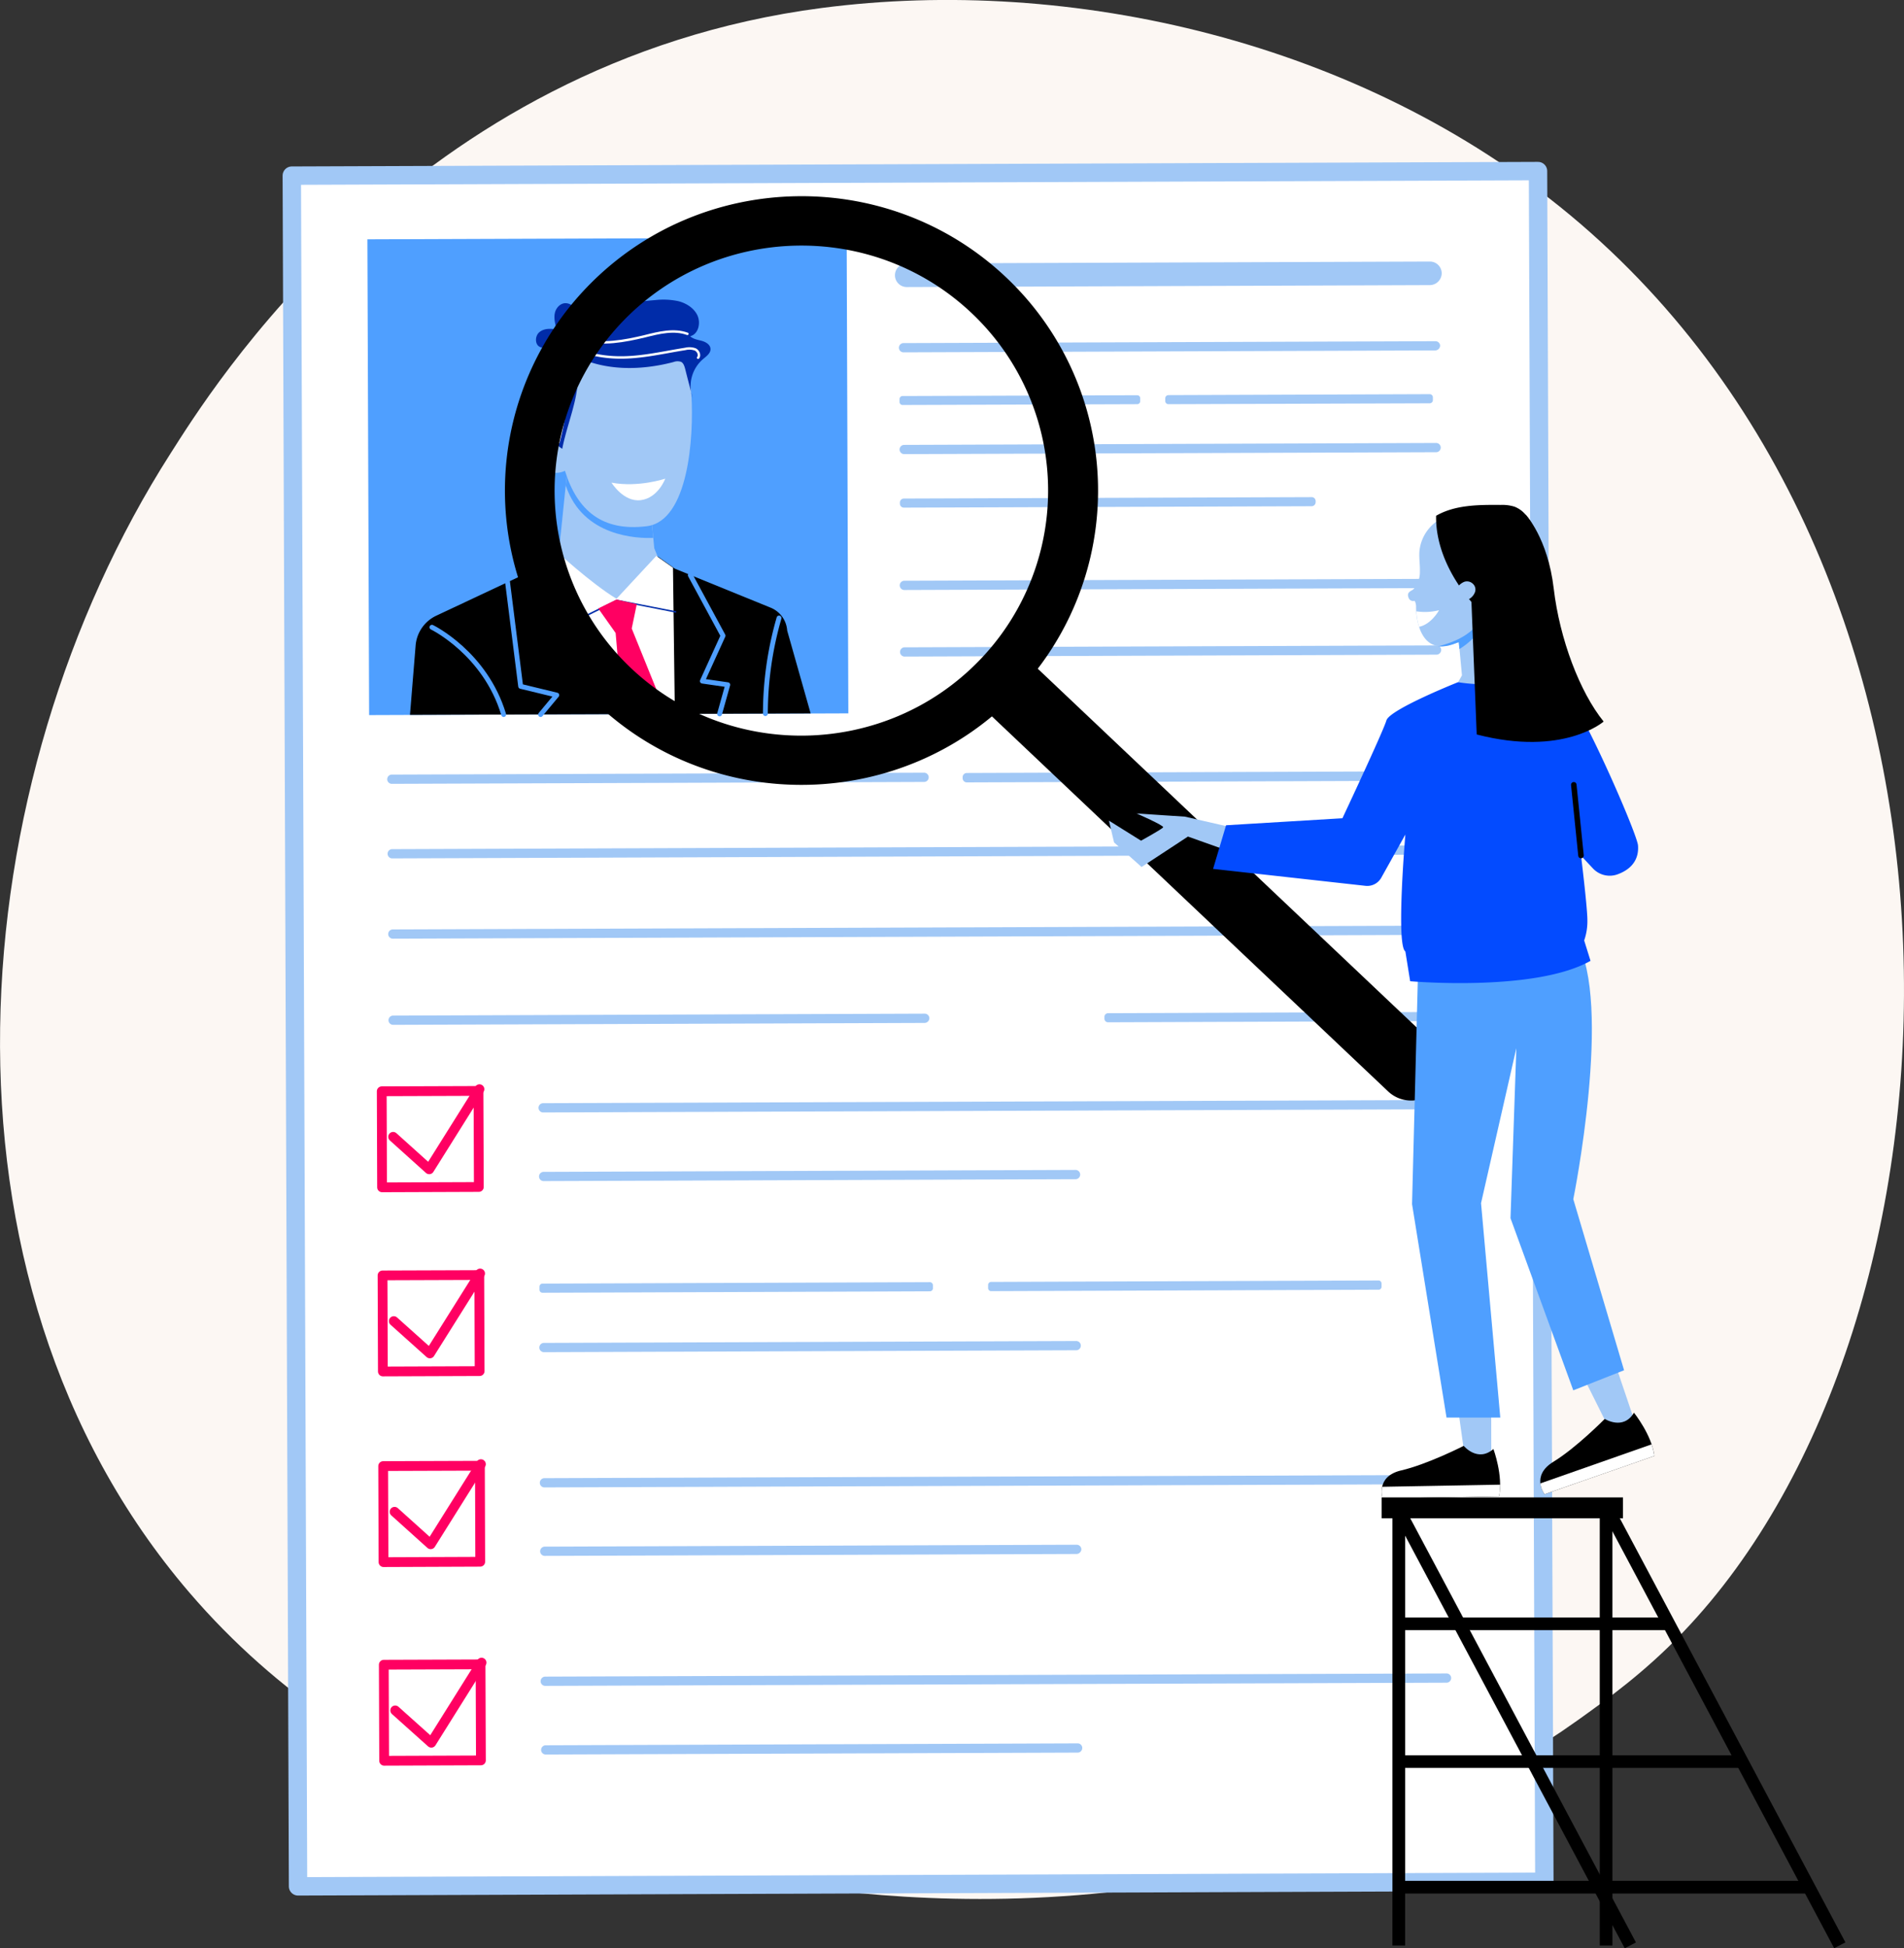
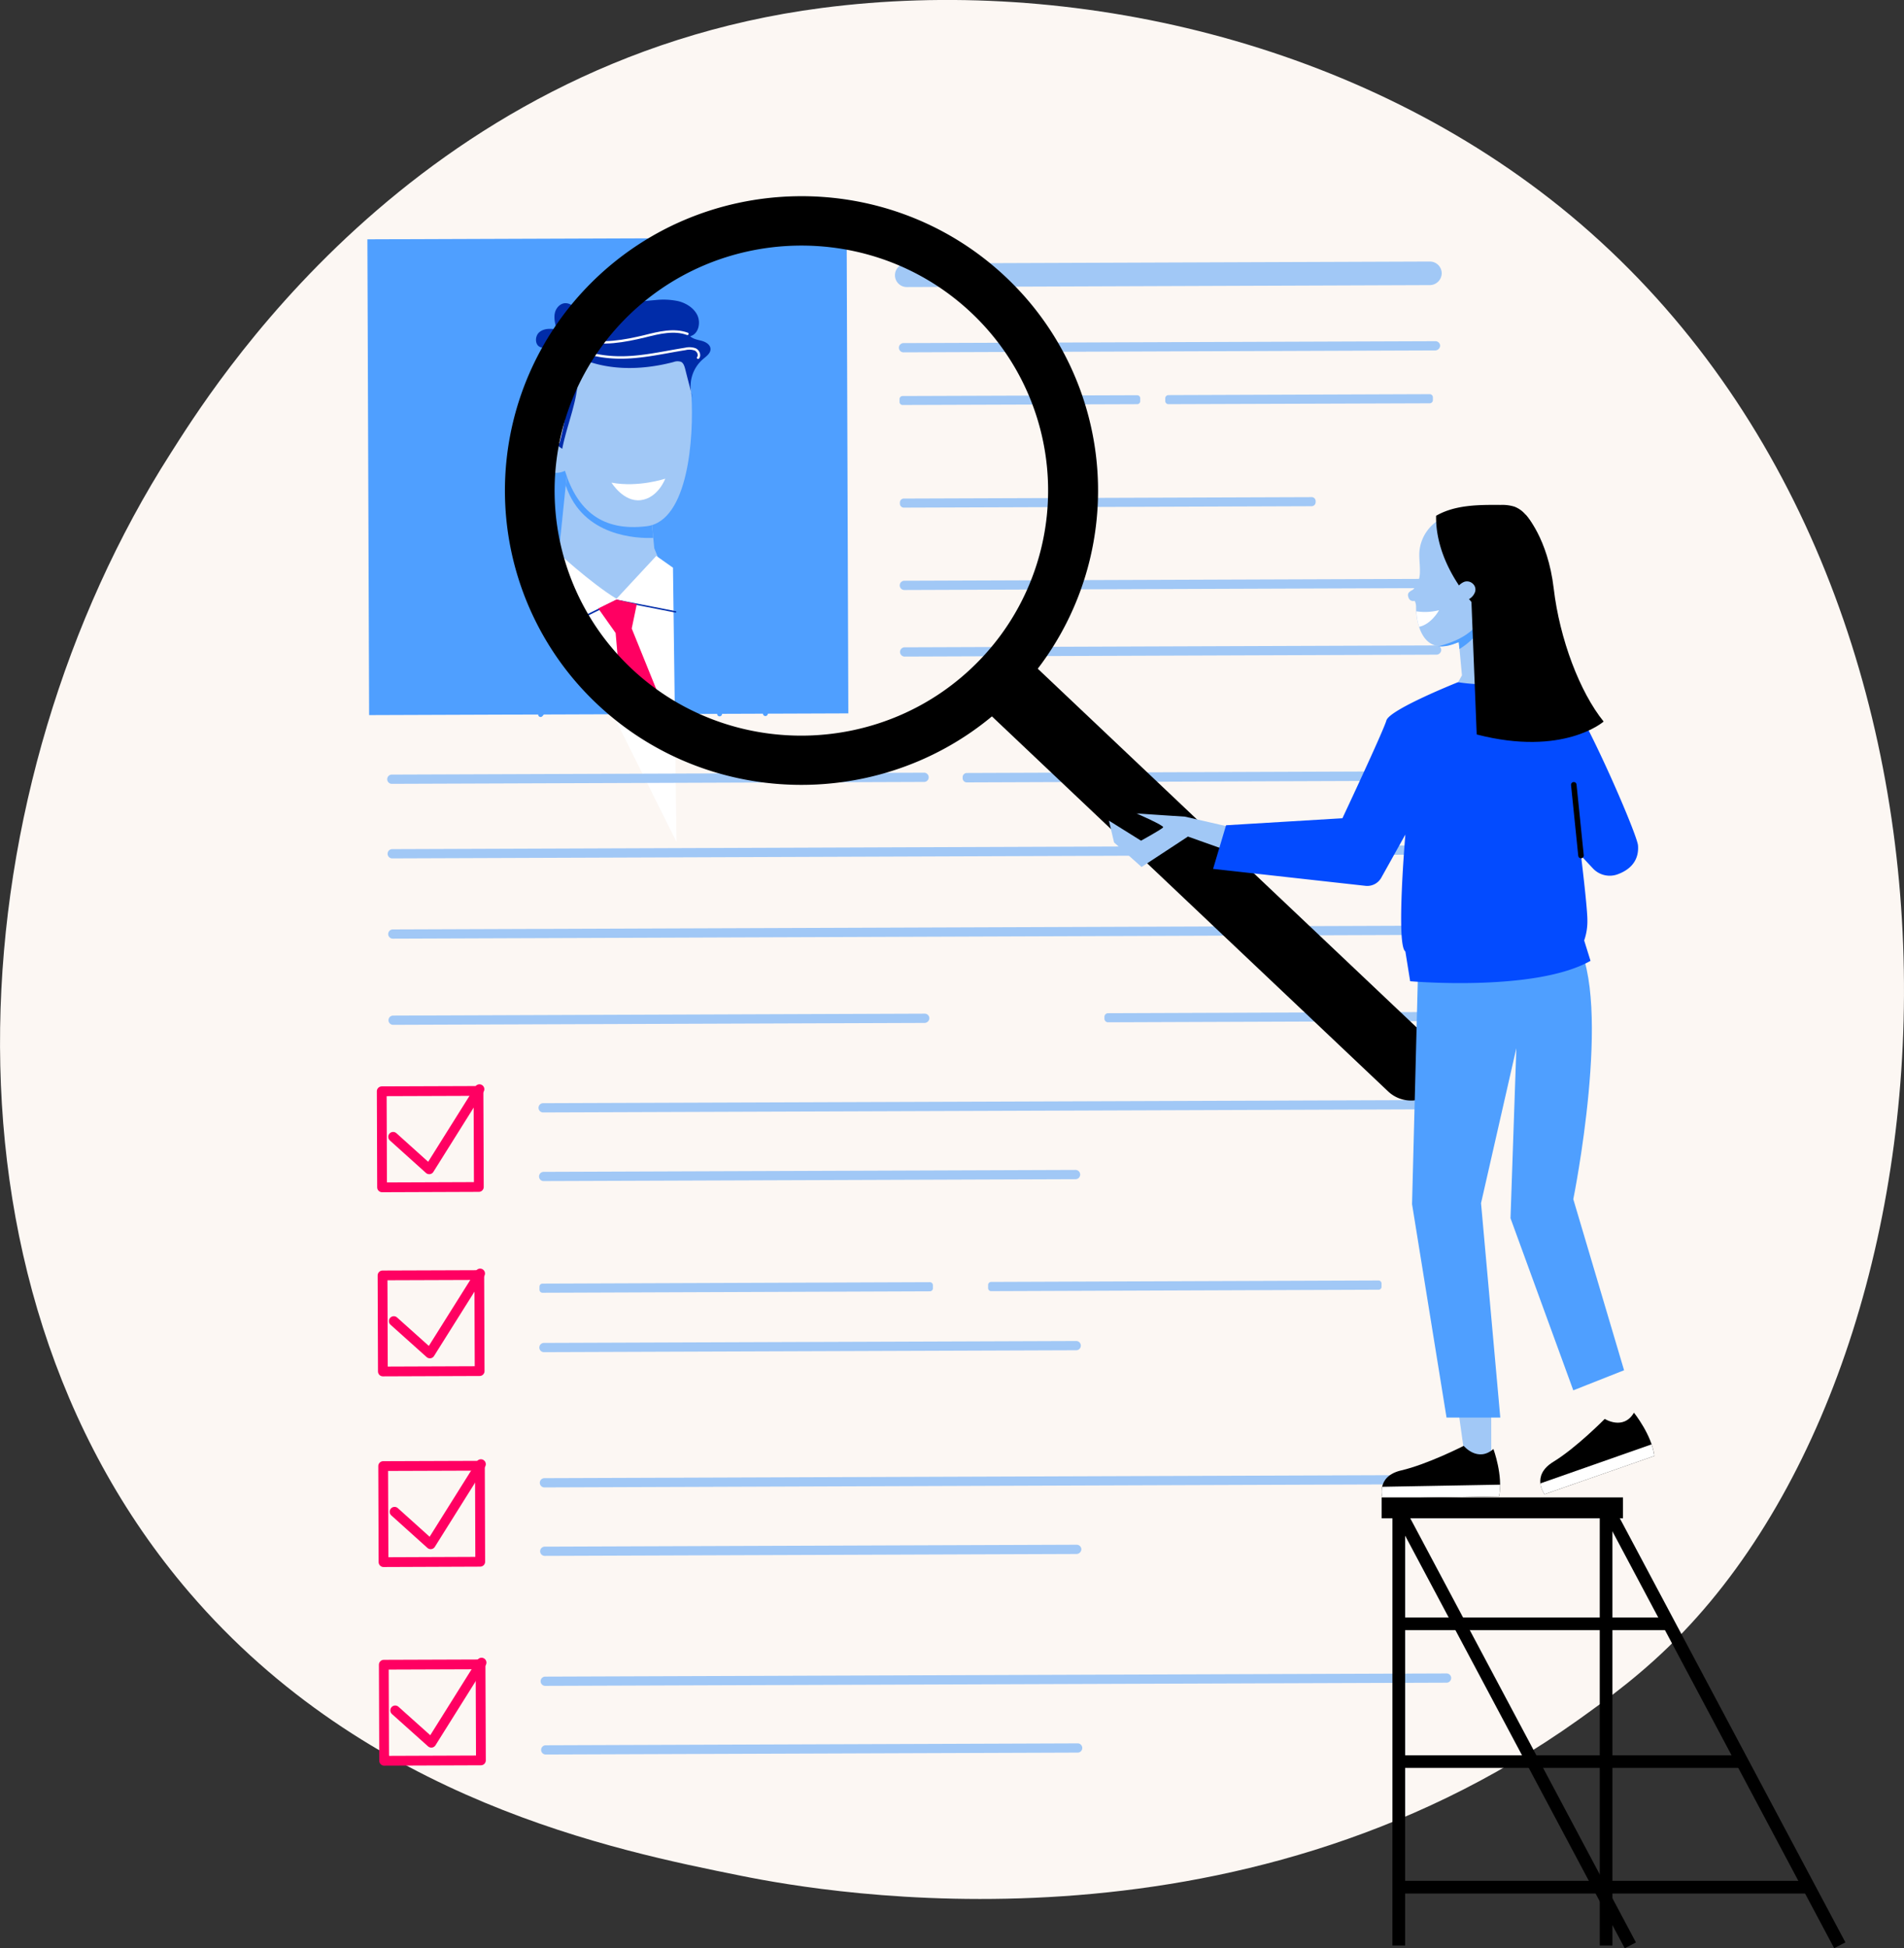
<svg xmlns="http://www.w3.org/2000/svg" id="Capa_1" data-name="Capa 1" viewBox="0 0 900 920.66">
  <rect x="0" y="0" width="900" height="920.66" fill="#333333" stroke="none" />
  <defs>
    <style>.cls-1,.cls-10,.cls-11,.cls-14,.cls-9{fill:none;}.cls-2{clip-path:url(#clip-path);}.cls-3{fill:#fcf7f3;}.cls-4,.cls-7{fill:#fff;}.cls-4{stroke:#a1c8f6;stroke-width:8.69px;}.cls-10,.cls-11,.cls-4,.cls-9{stroke-linejoin:round;}.cls-5{fill:#4f9fff;}.cls-6{fill:#a1c8f6;}.cls-8{fill:#002ca9;}.cls-9{stroke:#fff;stroke-width:1.15px;}.cls-10,.cls-11,.cls-14,.cls-9{stroke-linecap:round;}.cls-10{stroke:#4f9fff;stroke-width:2.31px;}.cls-11{stroke:#ff0062;stroke-width:4.62px;}.cls-12{fill:#ff0062;}.cls-13{fill:#034bff;}.cls-14{stroke:#000;stroke-miterlimit:10;stroke-width:2.61px;}</style>
    <clipPath id="clip-path">
      <rect class="cls-1" width="900" height="920.77" />
    </clipPath>
  </defs>
  <title>Te ayudamos a conocer más a tus clientes</title>
  <g class="cls-2">
    <path class="cls-3" d="M795.71,771.13c-18.5,19.35-36,31.77-49.75,41.63-162.39,115.61-354.59,81.89-395.39,73.69-60.3-12.12-176.88-35.68-261.14-134C-38.15,603.58-18.35,369.12,80.55,214.37,98.68,186.07,194.25,29,388.49,3.76c117.56-15.28,254.54,15.51,353.83,98C950.52,275,935.73,624.81,795.71,771.13Z" />
-     <path class="cls-4" d="M727,80.84,137.93,83l2.95,808.39L730,889.23Z" />
    <path class="cls-5" d="M400.21,112.27l-226.55.82.82,224.83L401,337.1Z" />
-     <path d="M372.1,298a12.6,12.6,0,0,0-7.81-10.84L319,268.71l-8.57-6.09-18.81,20.24c-18.43-7-28.9-22.88-28.9-22.88l-10.92,9.56L206.3,290.91a17.09,17.09,0,0,0-9.86,14.38l-2.65,32.52,189.39-.68Z" />
    <path class="cls-6" d="M268.2,221.67l-4.56,44.56s3.57,28.67,28.22,22.88,20.4-22.73,20.4-22.73l-3-7.3-2.43-25.67Z" />
    <path class="cls-5" d="M267.43,229.42l.68-6.4,11.76,2.19,11.38,3.46,16.23,11.51,1.29,14C301.41,254.49,275.55,253.73,267.43,229.42Z" />
    <path class="cls-6" d="M326.82,186.67c1.21,19.79-1.36,59.61-21.16,62-20.86,2.56-32.77-7.3-38.61-26.19,0,0-9.86,5.26-11.22-8.81-.61-6.25,6.82-4,6.82-4s-19.49-49,12.22-58S325.15,159.57,326.82,186.67Z" />
    <path class="cls-7" d="M314.46,226.18s-12.67,4.29-25.41,1.89c0,0,5.68,9.33,13.88,8.27S314.46,226.18,314.46,226.18Z" />
    <path class="cls-8" d="M332.28,169.73c1.59-1.35,3.64-2.78,3.57-4.82s-2.2-3.31-4.1-3.83-4.09-.83-5.53-2.19c4.09-1,5.23-6.7,3.18-10.38-1.74-3.17-5.16-5.27-8.72-6.18a33.75,33.75,0,0,0-11-.52A133.92,133.92,0,0,0,289.2,145c-5.61,1.35-11.83,3-17,.3-1.44-.75-2.81-1.88-4.47-2-2.66-.3-4.93,2.1-5.46,4.66s.15,5.2.91,7.76c-2.81-.53-6.07-.61-8.27,1.28s-2.12,6.17.61,7.07c.91.3,2,.3,2.5,1.06s-.08,2-.68,2.86a31.55,31.55,0,0,0,8.42,44.1c1.44-7.37,4-14.45,5.76-21.75s2.5-15.05.23-22.2c14.18,7.22,31.17,7,46.64,2.93a5.28,5.28,0,0,1,3.57-.07c1.13.6,1.52,1.95,1.89,3.23,1.14,4.59,2.36,9.11,3.49,13.7A16.85,16.85,0,0,1,332.28,169.73Z" />
    <path class="cls-9" d="M264,209a152.57,152.57,0,0,0,4.7-45.77c.08,1.58,6.45,2.86,7.66,3.24a59.9,59.9,0,0,0,13.12,2.33c11.76.76,22.91-2.1,34.44-3.91a8.23,8.23,0,0,1,4.7.23c1.44.67,2.35,2.71,1.36,3.91" />
    <path class="cls-9" d="M324.93,157.76c-6.38-2.33-13.51-.52-20.1,1.13-9.71,2.34-20,4.22-29.74,1.73" />
    <path class="cls-7" d="M291.41,282.94c-12.29-7.45-28.9-22.88-28.9-22.88l-7.74,7.52,65,130.22-1.66-129.54-7.89-5.57Z" />
    <path class="cls-10" d="M255.53,337.66l7.66-9.19-17.07-4.14L239.9,275" />
    <path class="cls-10" d="M326.3,271.8l15.47,28.6L332,321.85,344,323.58l-3.86,13.78" />
-     <path class="cls-10" d="M204.18,296.41s25.18,12.19,33.9,41.25" />
    <path class="cls-10" d="M368.24,292.05a163.44,163.44,0,0,0-6.45,45.16" />
    <path class="cls-8" d="M264,297.77c-.15,0-.23-.08-.3-.23a.35.35,0,0,1,.15-.45l27.61-13.7c.08,0,.15-.08.23,0l27.68,5.42c.23,0,.3.22.3.37a.34.34,0,0,1-.37.31l-27.54-5.42-27.53,13.62A.34.34,0,0,0,264,297.77Z" />
    <path class="cls-6" d="M675.87,134.73l-247.26.91a5.57,5.57,0,1,1,0-11.14l247.26-.91a5.58,5.58,0,0,1,5.61,5.57A5.67,5.67,0,0,1,675.87,134.73Z" />
    <path class="cls-6" d="M678.53,165.59l-251.29.91a2.19,2.19,0,1,1,0-4.37l251.29-.9a2.2,2.2,0,0,1,2.2,2.18A2.36,2.36,0,0,1,678.53,165.59Z" />
-     <path class="cls-6" d="M678.68,213.69l-251.28.9a2.18,2.18,0,1,1,0-4.36l251.28-.91a2.19,2.19,0,1,1,0,4.37Z" />
    <path class="cls-6" d="M678.91,277.89l-251.28.91a2.19,2.19,0,1,1,0-4.37l251.28-.9a2.18,2.18,0,1,1,0,4.36Z" />
    <path class="cls-6" d="M679.05,309.36l-251.28.9a2.19,2.19,0,1,1,0-4.37l251.28-.9a2.19,2.19,0,0,1,2.2,2.18A2.29,2.29,0,0,1,679.05,309.36Z" />
    <path class="cls-6" d="M436.65,369.5l-251.28.9a2.19,2.19,0,1,1,0-4.37l251.28-.9a2.19,2.19,0,1,1,0,4.37Z" />
    <path class="cls-6" d="M437.1,483.38l-251.28.9a2.18,2.18,0,1,1,0-4.36L437.1,479a2.19,2.19,0,0,1,2.2,2.19A2.29,2.29,0,0,1,437.1,483.38Z" />
    <path class="cls-6" d="M508.25,557.22l-251.28.9a2.18,2.18,0,1,1,0-4.36l251.28-.91a2.19,2.19,0,1,1,0,4.37Z" />
    <path class="cls-6" d="M508.56,638.06l-251.29.9a2.19,2.19,0,1,1,0-4.37l251.29-.9a2.19,2.19,0,1,1,0,4.37Z" />
    <path class="cls-6" d="M682.62,524.18l-425.73,1.5a2.19,2.19,0,1,1,0-4.37l425.73-1.5a2.2,2.2,0,0,1,2.2,2.18A2.25,2.25,0,0,1,682.62,524.18Z" />
    <path class="cls-6" d="M439.54,610.21l-183.1.68a1.44,1.44,0,0,1-1.44-1.44V608a1.44,1.44,0,0,1,1.44-1.43l183.1-.68a1.44,1.44,0,0,1,1.44,1.43v1.51A1.43,1.43,0,0,1,439.54,610.21Z" />
    <path class="cls-6" d="M651.6,609.45l-183.09.68a1.43,1.43,0,0,1-1.44-1.43v-1.5a1.43,1.43,0,0,1,1.44-1.43l183.09-.68a1.43,1.43,0,0,1,1.44,1.43V608A1.38,1.38,0,0,1,651.6,609.45Z" />
    <path class="cls-6" d="M686.94,482.48l-163.14.6a1.71,1.71,0,0,1-1.75-1.73v-.83a1.71,1.71,0,0,1,1.75-1.73l163.14-.6a1.71,1.71,0,0,1,1.75,1.73v.83A1.77,1.77,0,0,1,686.94,482.48Z" />
    <path class="cls-6" d="M685,403.82l-499.45,1.81a2.19,2.19,0,1,1,0-4.37L685,399.45a2.19,2.19,0,1,1,0,4.37Z" />
    <path class="cls-6" d="M685.13,441.75l-499.45,1.81a2.18,2.18,0,1,1,0-4.36l499.45-1.81a2.2,2.2,0,0,1,2.2,2.18A2.24,2.24,0,0,1,685.13,441.75Z" />
    <path class="cls-6" d="M684.07,368.89l-227,.83a2,2,0,0,1-2.05-2v-.45a2,2,0,0,1,2.05-2l227-.83a2,2,0,0,1,2,2v.45A2,2,0,0,1,684.07,368.89Z" />
    <path class="cls-6" d="M620,239.21l-192.73.67a1.87,1.87,0,0,1-1.9-1.88v-.52a1.88,1.88,0,0,1,1.9-1.89L620,234.92a1.86,1.86,0,0,1,1.89,1.88v.52A1.92,1.92,0,0,1,620,239.21Z" />
    <path class="cls-6" d="M537.53,191l-110.89.38A1.44,1.44,0,0,1,425.2,190v-1.43a1.43,1.43,0,0,1,1.44-1.43l110.89-.38a1.44,1.44,0,0,1,1.44,1.43v1.43A1.43,1.43,0,0,1,537.53,191Z" />
    <path class="cls-6" d="M675.79,190.58,552.31,191a1.51,1.51,0,0,1-1.51-1.5v-1.28a1.52,1.52,0,0,1,1.51-1.51l123.48-.45a1.52,1.52,0,0,1,1.52,1.51v1.28A1.52,1.52,0,0,1,675.79,190.58Z" />
    <path class="cls-11" d="M226.17,515.52l-45.73.16.16,45.39,45.74-.17Z" />
    <path class="cls-11" d="M226.63,514.69l-23.74,37.86L185.83,537.2" />
    <path class="cls-6" d="M508.94,734.33l-251.28.9a2.19,2.19,0,1,1,0-4.37l251.28-.9a2.2,2.2,0,0,1,2.2,2.19A2.31,2.31,0,0,1,508.94,734.33Z" />
    <path class="cls-6" d="M683.23,701.36,257.5,702.87a2.19,2.19,0,1,1,0-4.37L683.23,697a2.19,2.19,0,1,1,0,4.37Z" />
    <path class="cls-11" d="M226.85,692.63l-45.73.16.16,45.39L227,738Z" />
    <path class="cls-11" d="M227.32,691.88l-23.74,37.86-17.07-15.36" />
    <path class="cls-6" d="M509.24,828.19l-251.28.9a2.18,2.18,0,1,1,0-4.36l251.28-.91a2.19,2.19,0,1,1,0,4.37Z" />
    <path class="cls-6" d="M683.61,795.15l-425.73,1.5a2.19,2.19,0,1,1,0-4.37l425.73-1.5a2.19,2.19,0,1,1,0,4.37Z" />
    <path class="cls-12" d="M298.61,297,301,285.5l-9.64-2.19-8.56,4.22L291,299.12s2,23.11,3.33,38.31l20.63-.07Z" />
    <path class="cls-11" d="M227.15,786.49l-45.73.16.16,45.39,45.74-.17Z" />
    <path class="cls-11" d="M227.62,785.66l-23.74,37.86-17.07-15.28" />
    <path class="cls-11" d="M226.55,602.53l-45.73.16.16,45.39,45.74-.17Z" />
    <path class="cls-11" d="M226.94,601.78,203.2,639.56l-17.06-15.28" />
    <path d="M282.08,332.54a138.53,138.53,0,0,1-4.71-196.75c53.4-55.55,142.29-57.66,198.27-4.67a138.53,138.53,0,0,1,4.7,196.75C426.94,383.35,338,385.45,282.08,332.54Zm16.15-16.86c46.57,44.11,120.6,42.3,165-3.92A115.34,115.34,0,0,0,459.33,148c-46.57-44.11-120.6-42.3-165,3.91A115.42,115.42,0,0,0,298.23,315.68Z" />
    <path d="M678.38,515.29a15.41,15.41,0,0,0-.53-22L480.42,306.42l-21.69,22.51L656.16,515.75A15.86,15.86,0,0,0,678.38,515.29Z" />
    <path class="cls-6" d="M586.68,392l-26.55-6.09-22.9-1.51s13.12,5.72,12.59,6.55-10.47,6.32-10.47,6.32l-15.17-9.48,2.43,10.31,13,11.59,21.92-14.38,18.2,6.48Z" />
    <path class="cls-6" d="M704.92,689.69l-.07-48-19.2-1.43,7.21,51.41Z" />
    <path d="M705.92,684.72s4.7,12.65,2.65,22.36l-55,1s-3.56-10.39,8.8-13.25,29.51-11.59,29.51-11.59S698.48,691.2,705.92,684.72Z" />
    <path class="cls-7" d="M708.57,707.08l-55,1a10.82,10.82,0,0,1-.23-5.5l55.75-1A27.14,27.14,0,0,1,708.57,707.08Z" />
-     <path class="cls-6" d="M773,672.61l-15.4-45.54L739,631.74l23.21,46.51Z" />
    <path d="M772.35,667.56S780.84,678.1,782,688L730.1,706.1s-6.67-8.73,4.18-15.35,24.27-20.25,24.27-20.25S767.34,676.07,772.35,667.56Z" />
    <path class="cls-7" d="M782,688,730.11,706.1a11.24,11.24,0,0,1-2-5.12l52.57-18.44A29,29,0,0,1,782,688Z" />
    <path class="cls-5" d="M670.34,457.19,667.46,569l16.3,100.86h25.41l-9.1-101.31,16.69-73.24L714,575.66,743.68,657l24-9.49-24-80.84s18.81-93,1.37-122.23Z" />
    <path class="cls-6" d="M724.49,273.68a30.43,30.43,0,0,0,.68-17.91C720,236,698.32,238.15,683,244.25a19.55,19.55,0,0,0-12.06,16.33c-.23,3.16.31,6.25.23,9.41a12.94,12.94,0,0,1-1.14,5.65,9.1,9.1,0,0,1-2,2.86c-1,.9-3.56,1.28-2,4.44a2.28,2.28,0,0,0,2.51,1c.38-.08.83,1.73.83,2.63a30.12,30.12,0,0,0,2,11.29c5.31,12.57,16.91,6.85,26.55,1.13C708.87,292.65,720.47,285.65,724.49,273.68Z" />
    <path class="cls-6" d="M689.38,301.23l1.67,17.91-1.82,3.24s19,12.95,28.36-1l-5.84-5-5.53-28.45Z" />
    <path class="cls-7" d="M670.79,296.19a29.42,29.42,0,0,1-1.29-7.31,27.19,27.19,0,0,0,10.69-.52C680.27,288.36,676.55,295.05,670.79,296.19Z" />
    <path class="cls-5" d="M702.27,288.58l2.58,3s-6.83,10.24-15,15.13l-.3-3.16c-.76-.15-4.55,2.33-9.71,1.88C686.34,303.64,697.49,300.33,702.27,288.58Z" />
    <path d="M709.32,238.6c-10.46-.07-21.46-.07-30.49,5.12-.23,13,5.31,25.67,13.12,36.21s17.83,19.11,27.76,27.7c1.75,1.5,4.1,3.16,6.3,2.33,1.82-.75,2.58-2.86,3-4.74,3-12.65,1.44-25.89-.15-38.84-1-8.21-2.2-17-7.74-23.18a12.86,12.86,0,0,0-5.23-3.77A19.7,19.7,0,0,0,709.32,238.6Z" />
    <path class="cls-6" d="M697.27,279.63a5.87,5.87,0,0,1-.91,1.73c-1,1.35-2.66,2.48-4.25,2.11a3.52,3.52,0,0,1-2.35-2,10.76,10.76,0,0,1-.84-3.08,2.76,2.76,0,0,1,0-.76,1.76,1.76,0,0,1,.38-.6,7.3,7.3,0,0,1,2.88-2.11,4,4,0,0,1,4,.91A3.67,3.67,0,0,1,697.27,279.63Z" />
    <path class="cls-13" d="M715.16,318.92s-3.41,6.85-26,3.46c0,0-32.31,12.87-33.82,18.06s-20.79,46.22-20.79,46.22l-55,3.31-6.14,20.62,72,8a7.58,7.58,0,0,0,7.51-3.84l11.38-20.39s-4.48,52.31,0,55.24l2.27,14.08s59.09,5.19,85.25-9.64l-3-9.63a27.5,27.5,0,0,0,1.52-9.63c0-5.95-3-30.41-3-30.41l5.62,6a10.83,10.83,0,0,0,11.45,2.86c4.93-1.73,10.47-5.57,9.86-13.7-.45-5.95-29.88-73.09-35.87-73.84S715.16,318.92,715.16,318.92Z" />
    <path class="cls-14" d="M747.32,404.27l-3.41-33.42" />
    <path d="M721.16,243.2s10.46,11,13.27,34.92,12.36,49,23.59,62.85c0,0-19,16.71-60,6.1l-2.5-63Z" />
    <path d="M653.1,717.45H767.17V707.6H653.1Z" />
    <path d="M664.19,715.43h-6V919.34h6Z" />
    <path d="M665.31,715,660,717.79,768,920.66l5.29-2.77Z" />
    <path d="M764.36,715l-5.3,2.78L867,920.63l5.3-2.77Z" />
    <path d="M762.18,715.43h-6V919.34h6Z" />
    <path d="M788.57,764.36H662.21v5.95H788.57Z" />
    <path d="M823.92,829.47H662.21v5.94H823.92Z" />
    <path d="M854.71,888.78H662.21v6h192.5Z" />
  </g>
</svg>